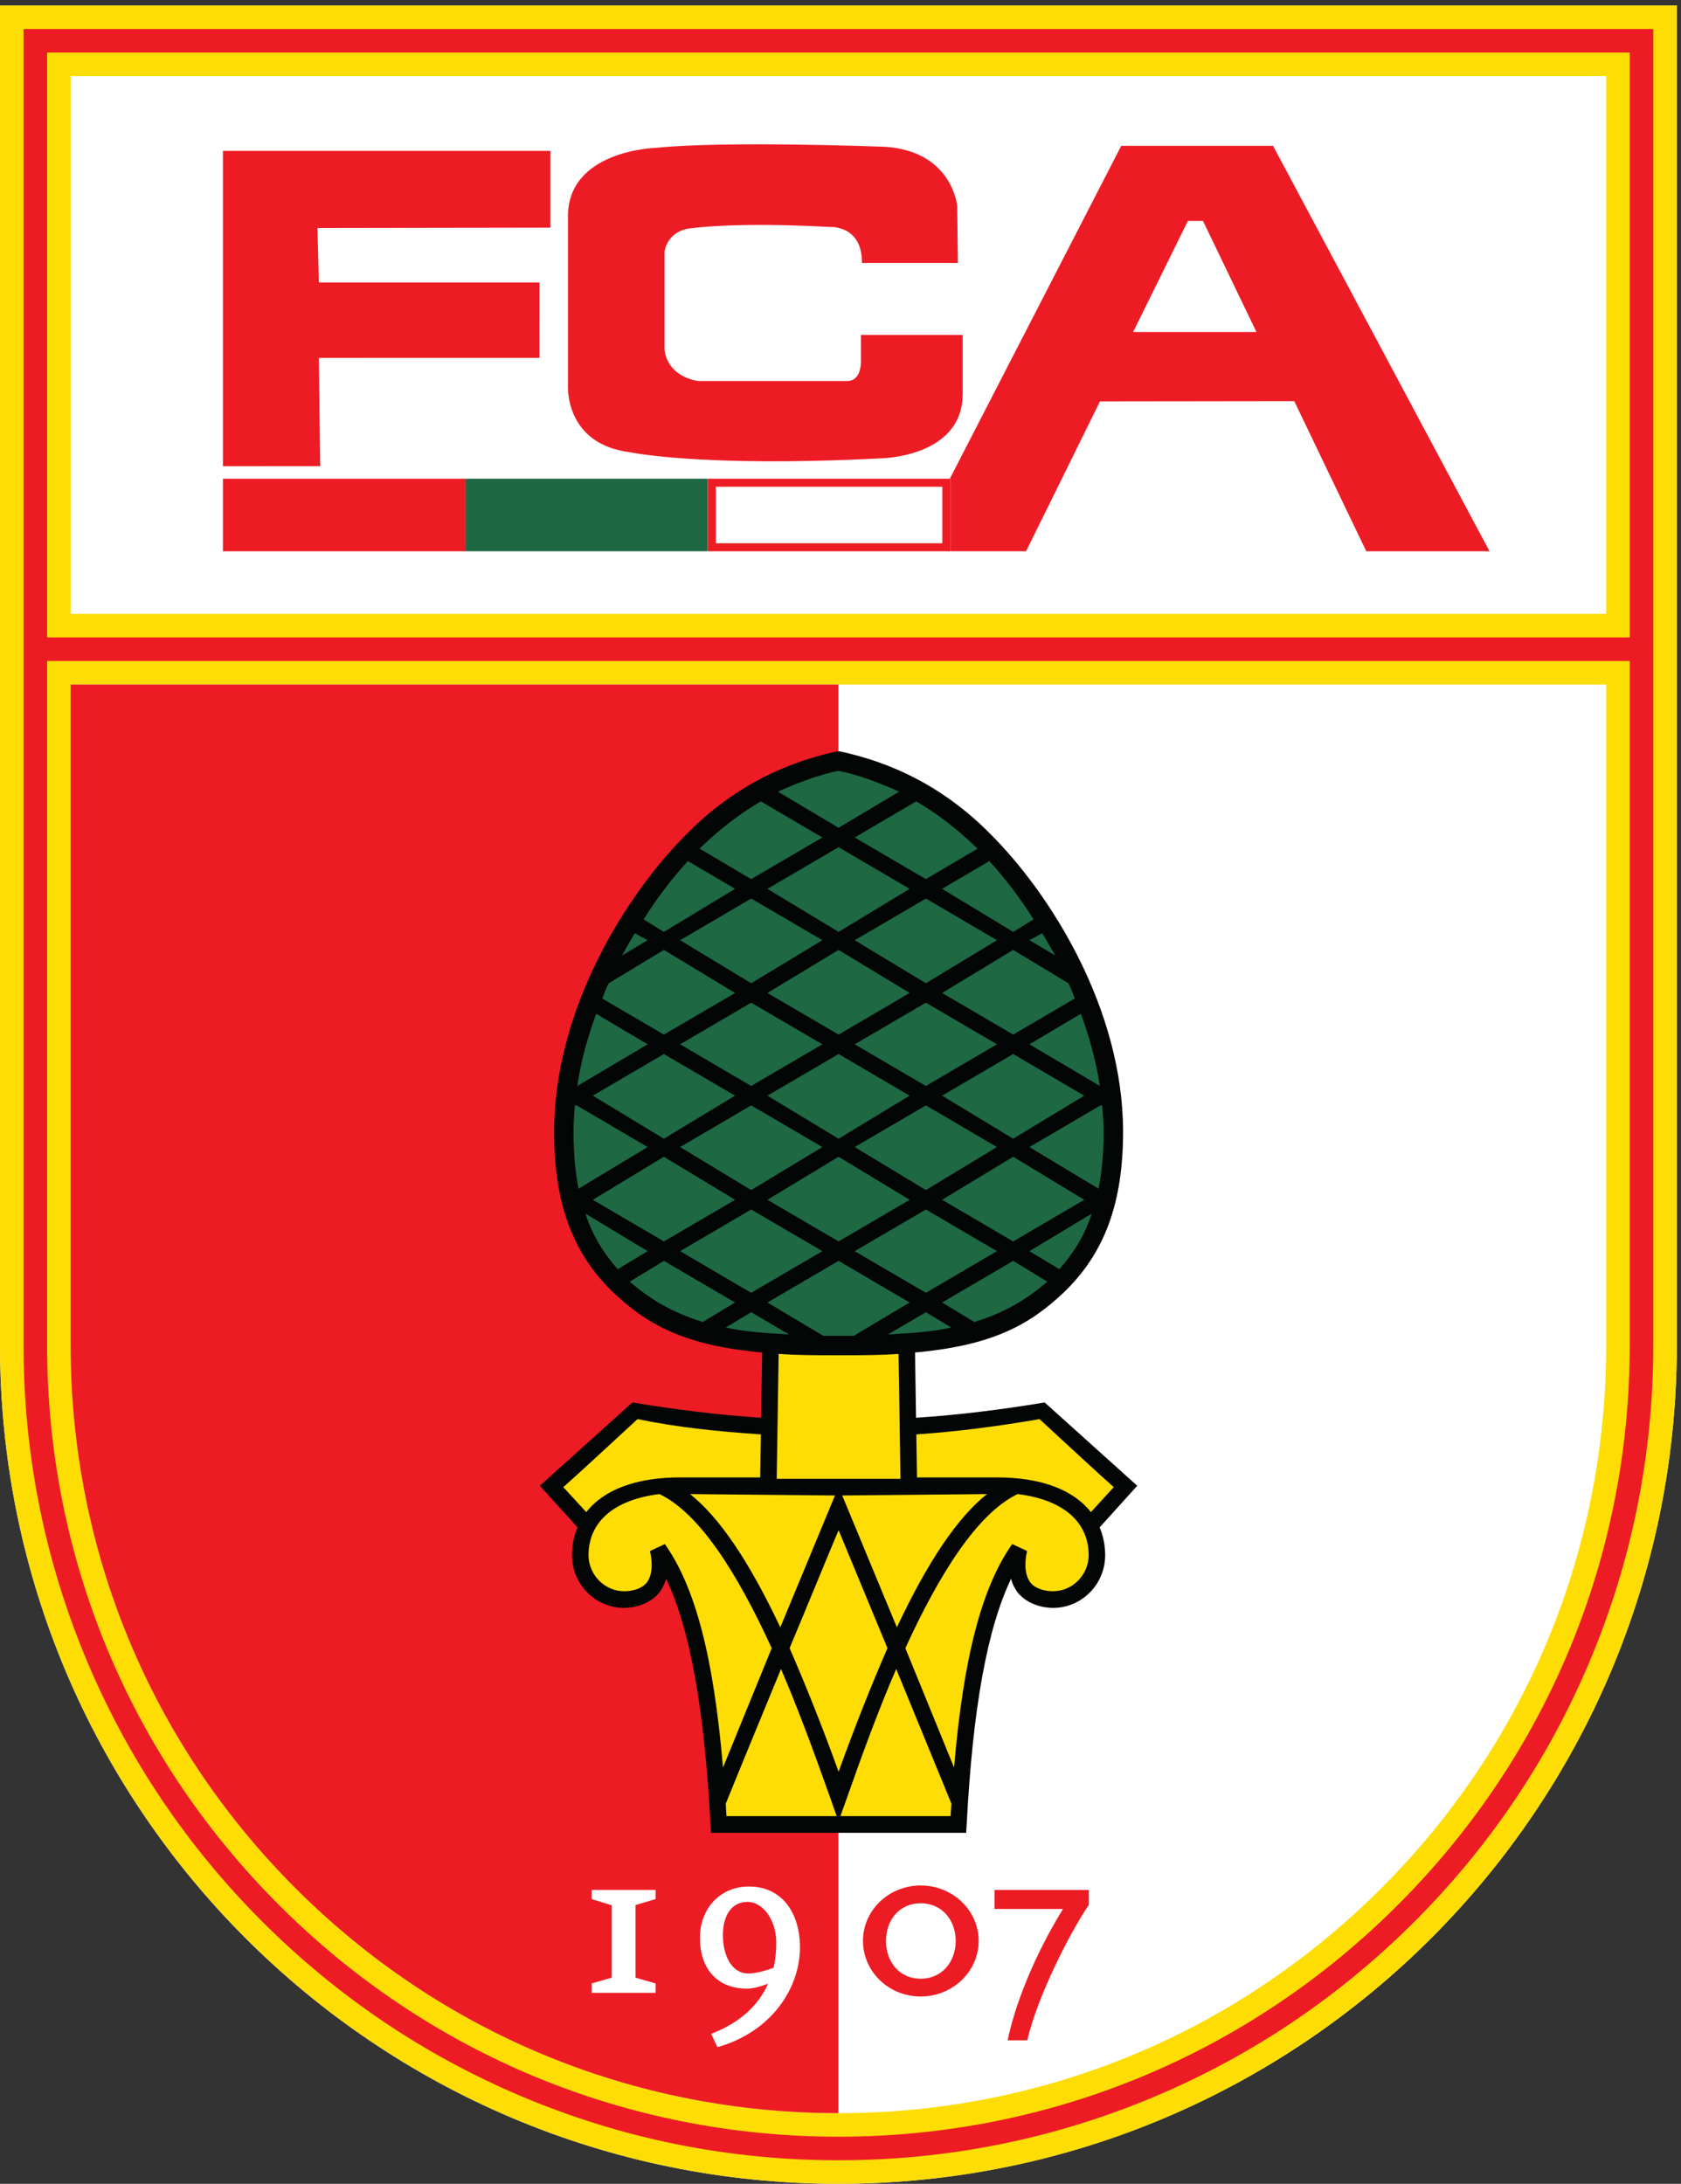
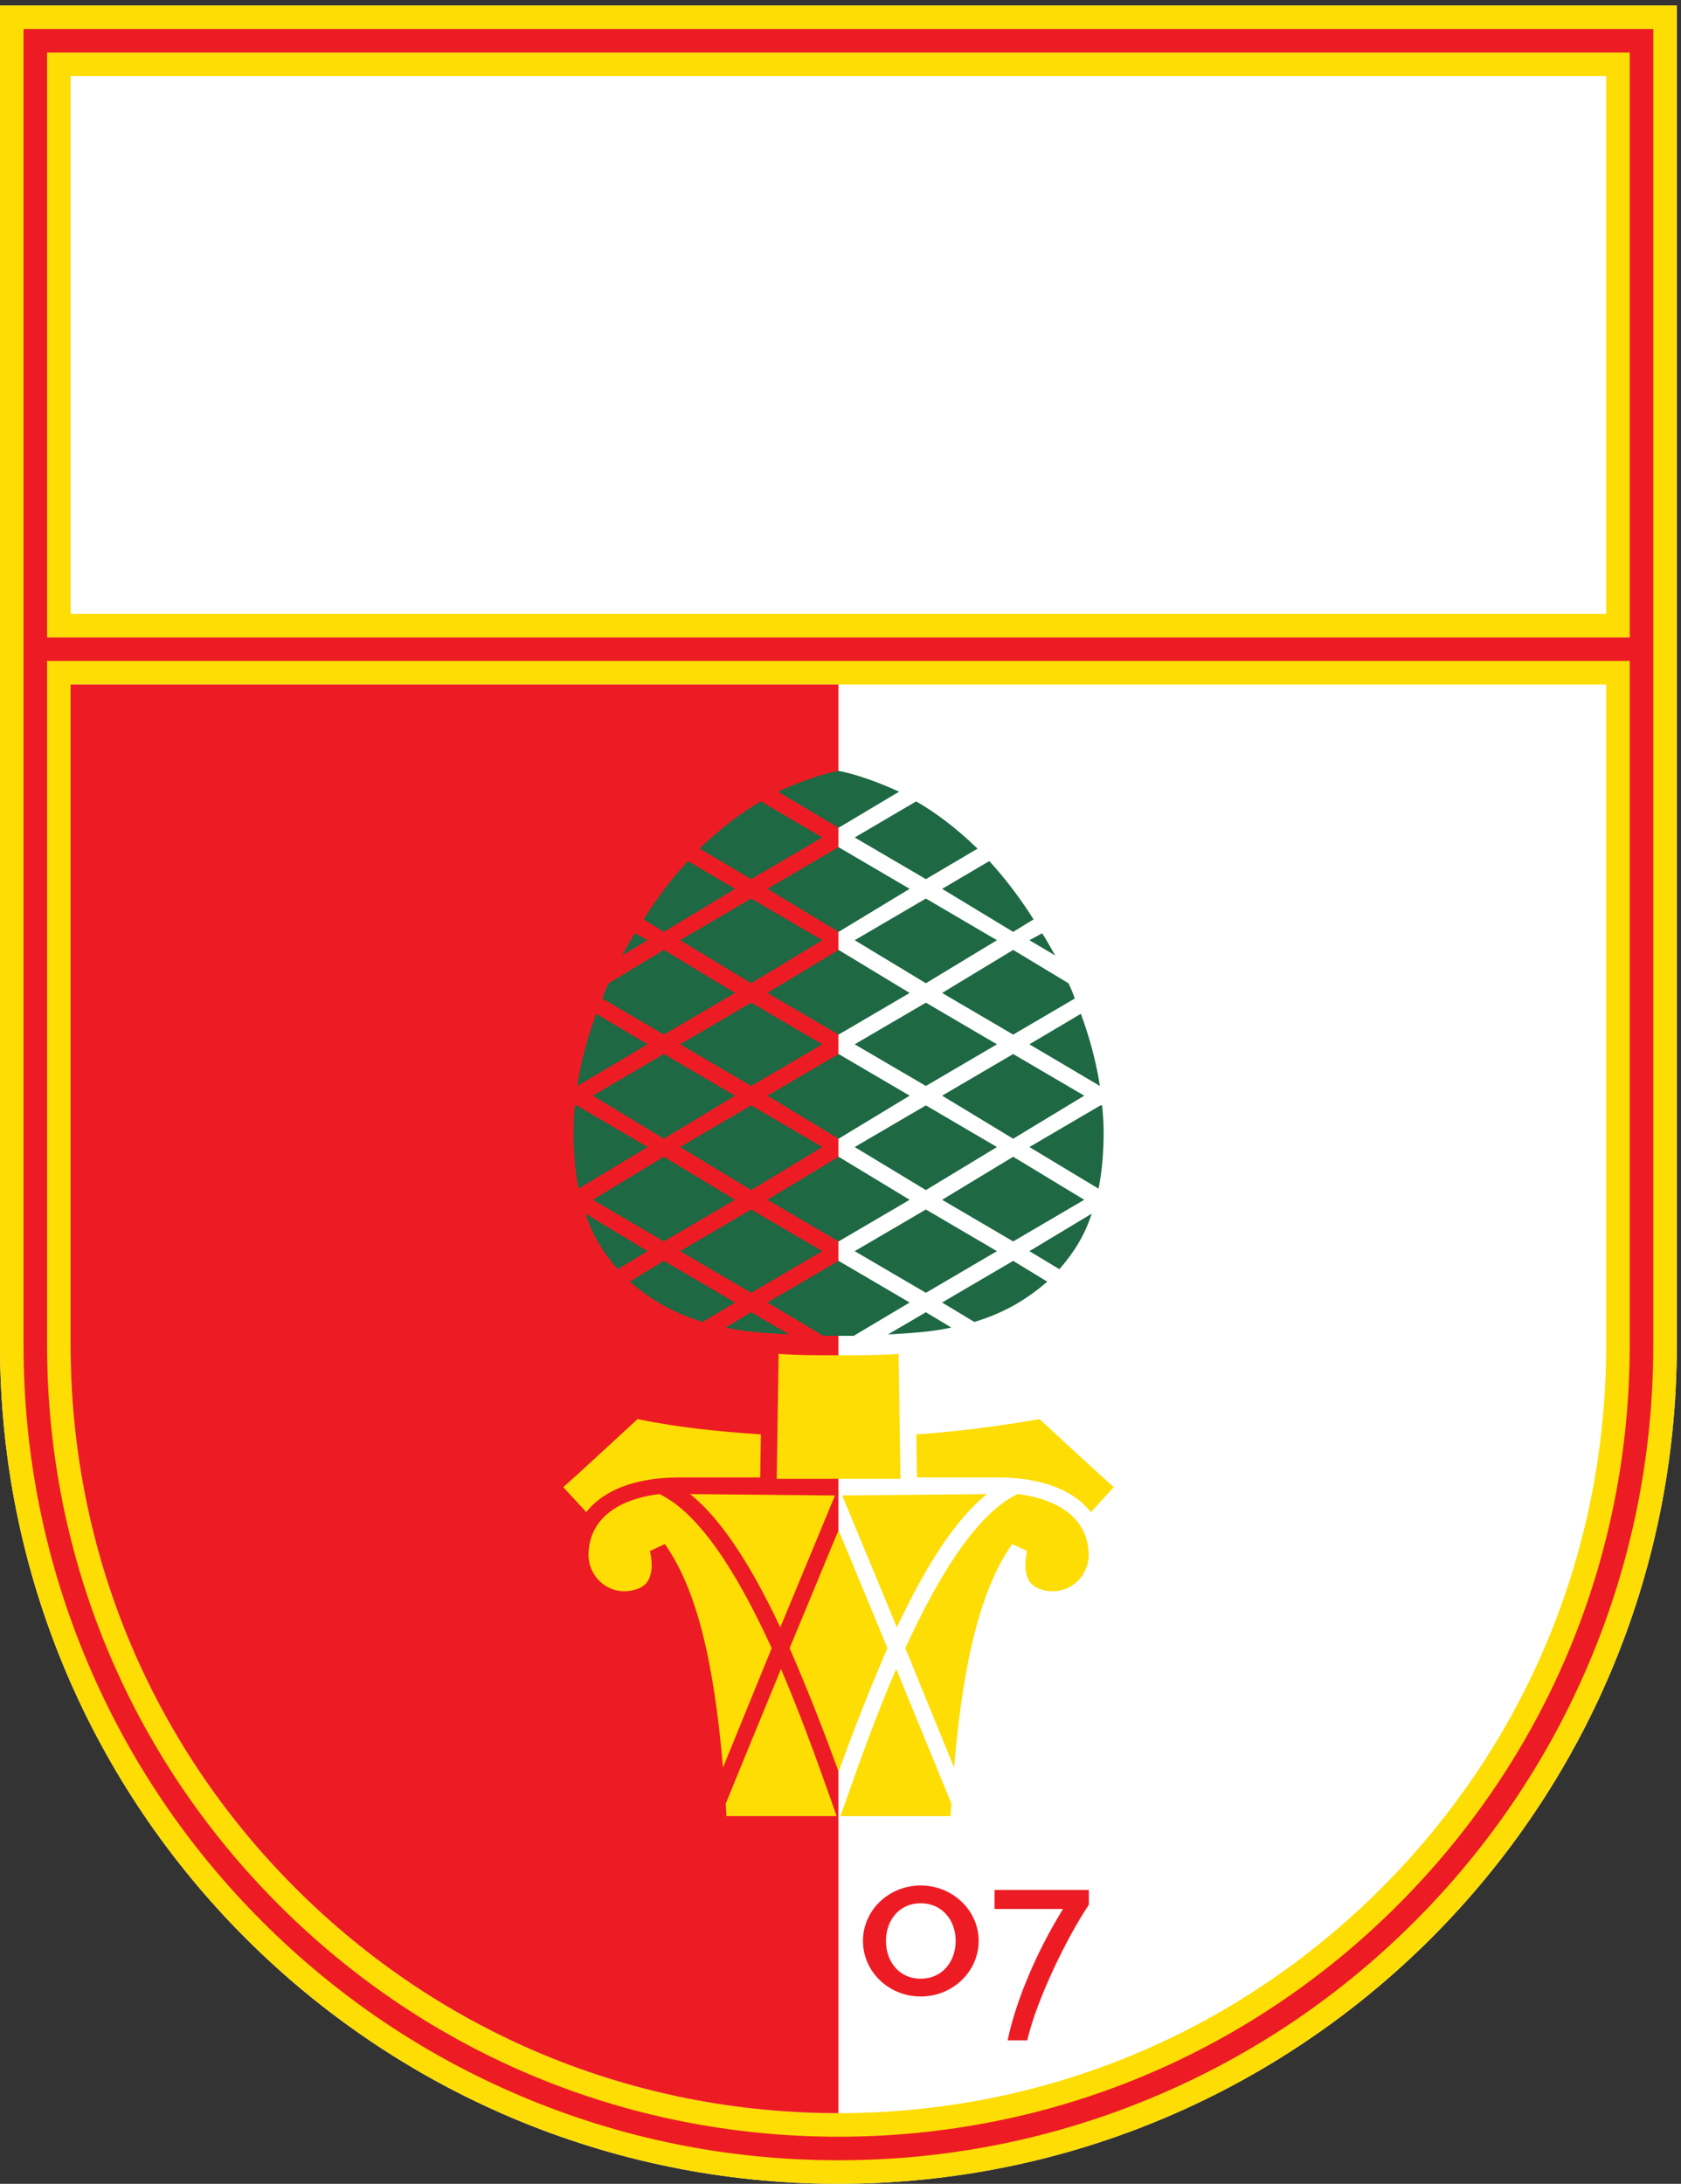
<svg xmlns="http://www.w3.org/2000/svg" width="522.504" height="678.567">
  <rect width="100%" height="100%" fill="#333333" stroke="none" />
  <path d="M0 5089.25V1959.39C0 877.25 877.25 0 1959.39 0c1082.15 0 1959.39 877.25 1959.39 1959.39v3129.86z" style="fill:#fff;fill-opacity:1;fill-rule:nonzero;stroke:none" transform="matrix(.133 0 0 -.133 0 678.567)" />
  <path d="M165 3667.78v1256.47h3588.78V3667.78Zm3588.78-1708.39c0-479.3-186.64-929.91-525.56-1268.82C2889.3 351.648 2438.69 165 1959.39 165S1029.48 351.648 690.566 690.57C351.648 1029.48 165 1480.09 165 1959.39v1543.39h3588.78ZM0 5089.25V1959.39C0 877.25 877.25 0 1959.39 0c1082.15 0 1959.39 877.25 1959.39 1959.39v3129.86z" style="fill:#fddd04;fill-opacity:1;fill-rule:nonzero;stroke:none" transform="matrix(.133 0 0 -.133 0 678.567)" />
  <path d="M1959.38 165v3337.78H165V1959.39c0-479.3 186.648-929.91 525.566-1268.82C1029.48 351.648 1480.09 165 1959.38 165" style="fill:#ed1c24;fill-opacity:1;fill-rule:nonzero;stroke:none" transform="matrix(.133 0 0 -.133 0 678.567)" />
  <path d="M3267.11 651.68C2917.81 302.371 2453.38 110 1959.39 110S1000.98 302.371 651.676 651.68C302.371 1000.98 110 1465.4 110 1959.39v1598.39h3698.79V1959.39c0-493.99-192.37-958.41-541.68-1307.71m541.68 4327.57V3612.78H110v1366.47ZM55 5034.25V1959.39c0-257.11 50.344-506.51 149.633-741.25 95.914-226.769 233.238-430.441 408.148-605.359 174.914-174.91 378.586-312.23 605.349-408.14C1452.88 105.34 1702.28 55 1959.39 55c257.12 0 506.51 50.34 741.26 149.641 226.77 95.91 430.44 233.23 605.35 408.14 174.91 174.918 312.24 378.59 408.15 605.359 99.29 234.74 149.64 484.14 149.64 741.25v3074.86z" style="fill:#ed1c24;fill-opacity:1;fill-rule:nonzero;stroke:none" transform="matrix(.133 0 0 -.133 0 678.567)" />
-   <path d="M1471.45 4045.57s168.19-36.03 586.25-14.4c0 0 192.14 1.61 192.14 150.56v137.73h-237.87v-62.43s1.76-45.14-31.96-45.14h-347.94s-69.3 6.65-78.94 71.53v230.65s4.88 51.24 67.25 55.21c0 0 100.15 14.47 319.62 2.43 0 0 75.22 4.79 74.39-84.08h224.18l-1.49 132.92s-11.26 128.91-169.81 138.56c0 0-369.91 14.43-533.27-2.41 0 0-211.47-4.79-206.63-165.72v-391.64s-7.25-134.48 144.08-153.77m-726.274 220.24 515.514.12.19 176.03H745.176l-3.196 127.32 544.51.82v179.36H520.949v-736.7l227.395.2zm1902.934 60.52 128.07 259.49h35.28l124.91-259.49zm327.06 435.01h-354.76l-409.23-794.51v-152.68h186.83l172.72 350.11 454.04.58 168.28-350.76h288.06zm-1887.55-947.26H520.949v169.5h566.671z" style="fill:#ed1c24;fill-opacity:1;fill-rule:nonzero;stroke:none" transform="matrix(.133 0 0 -.133 0 678.567)" />
-   <path d="M1654.29 3814.08h-566.67v169.5h566.67z" style="fill:#1e6843;fill-opacity:1;fill-rule:nonzero;stroke:none" transform="matrix(.133 0 0 -.133 0 678.567)" />
  <path d="M2220.96 3814.08h-566.67v169.5h566.67z" style="fill:#fff;fill-opacity:1;fill-rule:nonzero;stroke:none" transform="matrix(.133 0 0 -.133 0 678.567)" />
-   <path d="M2220.96 3983.58h-566.67v-169.5h566.67zm-18.7-18.7v-132.1h-529.27v132.1z" style="fill:#ed1c24;fill-opacity:1;fill-rule:nonzero;stroke:none" transform="matrix(.133 0 0 -.133 0 678.567)" />
-   <path d="M1382.71 446.148v21.954l47 13.48v169.027l-47 14.61v21.39h149.55v-21.39l-46.98-13.989V481.582l46.98-13.48v-21.954zm425.15 58.571c-13.41-4.848-38.44-13.387-59.16-13.387-37.27 0-57.99 39.059-59.19 85.379-1.27 48.801 19.48 80.59 54.91 81.828 37.2 1.82 68.32-40.258 69.64-90.93.57-28.089-3.13-50.05-6.2-62.89m-57.38 189.801c-70.19 0-114.7-54.321-114.7-119.622 0-79.906 47.61-119 109.26-119 17.07 0 37.24 6.723 50.03 11.622-23.23-52.528-67.13-91.551-133.06-117.231l14.63-31.09c127.55 36.02 194.73 139.77 192.93 237.422-1.26 75.027-40.91 137.899-119.09 137.899" style="fill:#fff;fill-opacity:1;fill-rule:nonzero;stroke:none" transform="matrix(.133 0 0 -.133 0 678.567)" />
  <path d="M2151.68 479.102c-49.41 0-81.14 39.117-81.14 88.507 0 48.84 31.73 87.86 81.14 87.86 49.44 0 81.8-39.02 81.8-87.86 0-49.39-32.36-88.507-81.8-88.507m0 217.867c-74.48 0-134.86-57.957-134.86-129.36 0-72.039 60.38-130.007 134.86-130.007 74.49 0 135.5 57.968 135.5 130.007 0 71.403-61.01 129.36-135.5 129.36m249.01-361.91h-45.75c15.86 78.722 59.75 194.082 129.35 307h-159.94v44.55h220.36v-34.8c-48.82-72-121.44-219.137-144.02-316.75" style="fill:#ed1c24;fill-opacity:1;fill-rule:nonzero;stroke:none" transform="matrix(.133 0 0 -.133 0 678.567)" />
-   <path d="m2657.78 1630.85-216.32 194.59c-98.27-16.22-198.81-29.19-300.64-35.68l-2.27 152.43c180.97 16.22 267.56 64.87 346.7 139.46 95.02 90.81 139.45 207.56 139.45 376.2 0 285.4-167.99 554.59-311.67 697.29-134.91 136.21-276.64 175.13-349.29 191.34h-8.11c-72.32-16.21-214.37-55.13-349.28-191.34-143.68-142.7-311.35-411.89-311.35-697.29 0-168.64 44.11-285.39 139.13-376.2 79.14-74.59 165.73-123.24 347.02-139.46l-2.59-152.43c-101.84 6.49-202.05 19.46-300.64 35.68l-216.32-194.59 88.21-97.3c-8.76-19.46-12.97-42.16-12.97-64.86 0-68.11 54.48-123.24 121.94-123.24 20.11 0 57.73 6.49 82.05 35.67 7.14 9.73 12.33 19.46 15.89 32.43 55.79-116.75 89.19-301.61 103.79-574.038l.97-19.453h596.42l1.3 19.453c14.27 272.428 47.99 457.288 103.78 574.038 3.24-12.97 8.43-22.7 15.56-32.43 24.33-29.18 61.95-35.67 82.38-35.67 67.13 0 121.94 55.13 121.94 123.24 0 22.7-4.54 45.4-12.97 64.86z" style="fill:#040606;fill-opacity:1;fill-rule:nonzero;stroke:none" transform="matrix(.133 0 0 -.133 0 678.567)" />
  <path d="m1995.2 1981.11 130.7 77.84-166.05 97.29-166.37-97.29 130.7-77.84zm206.59 1044.3 166.05-100.54 47.68 29.19c-32.76 51.89-67.79 97.3-103.46 136.21zm-650.26-869.17-79.78-48.65c45.73-38.92 96-71.35 170.59-94.05l75.57 45.41zm144.65-155.67c41.84-9.73 90.16-12.97 147.89-16.22l-88.54 51.89zm379.13-16.22c57.73 3.25 106.37 6.49 147.89 16.22l-59.35 35.67zm400.53 152.43c33.73 38.92 58.7 77.84 75.57 129.73l-145.62-87.57zm94.7 428.1c-9.08 58.38-24.32 113.51-44.43 168.65l-120.32-71.35zm2.92-45.4h-1.62l-166.05-97.3 161.51-97.29c8.1 38.91 12 84.32 12 132.96 0 19.46-1.63 42.17-3.57 61.63zm-371.67-460.53 75.24-45.41c74.92 22.7 124.87 55.13 170.59 94.05l-79.78 48.65zm-833.49 207.56c16.86-51.89 41.51-90.81 75.24-129.73l70.05 42.16zm732.95 985.92c-57.08 25.95-107.02 42.16-141.4 48.65-34.7-6.49-84.65-22.7-141.73-48.65l141.73-84.32zm-179.34-107.02-143.68 84.32c-44.75-25.95-92.75-61.62-139.78-107.02-1.3 0-2.59-3.25-3.57-3.25l120.65-71.35zm241.94-97.3 120.97 71.35c-1.3 0-2.6 3.25-3.9 3.25-47.02 45.4-94.7 81.07-139.78 107.02l-143.67-84.32zm-445.94-22.7-110.27 64.86c-35.67-38.91-71.02-84.32-103.45-136.21l47.34-29.19zm-370.37-505.93h-3.89c-1.95-19.46-3.24-42.17-3.24-61.63 0-48.64 3.89-94.05 11.67-132.96l161.51 97.29zm45.73 214.05c-20.11-55.14-35.35-110.27-44.11-168.65l164.43 97.3zm90.48 188.1c-10.37-16.22-20.75-35.68-30.16-51.89l60 35.67zm67.78-236.75 166.38 97.29-166.38 100.54-128.75-77.83c-5.51-9.74-10.38-22.71-15.24-35.68zm241.95-142.7 166.37-100.54 166.05 100.54-166.05 97.29zm-241.95-142.7-166.04-100.54 166.04-97.29 166.38 97.29zm37.95-220.54 166.05-97.29 166.38 97.29-166.38 97.3zm128.43 363.24-166.38 97.29-166.04-97.29 166.04-100.54zm204 363.23-166.38 97.3-166.05-97.3 166.05-100.53zm0-243.23-166.38 97.29-166.05-97.29 166.05-97.3zm37.94-262.7-166.37-100.54 166.37-97.29 166.05 97.29zm37.62-220.54 166.38-97.29 166.05 97.29-166.05 97.3zm0 483.24 166.38-97.3 166.05 97.3-166.05 97.29zm370.37-220.54 166.05 100.54-166.05 97.29-166.05-97.29zm-166.05-142.7 166.05-97.29 166.05 97.29-166.05 100.54zm-204.32 606.47 166.38-100.53 166.05 100.53-166.05 97.3zm128.43 120-166.05 97.3-166.37-97.3 166.37-100.54zm340.21-155.67c-9.73 16.21-19.79 35.67-30.49 51.89l-29.83-16.22zm-98.27 12.97-166.05-100.54 166.05-97.29 144 84.32c-4.54 12.97-9.73 25.94-14.92 35.68zm-778.36-460.53 166.05-100.54 166.38 100.54-166.38 97.3zm370.37 460.53-166.37-100.54 166.37-97.29 166.05 97.29zm370.05-460.53-166.05 97.3-166.38-97.3 166.38-100.54z" style="fill:#1e6843;fill-opacity:1;fill-rule:nonzero;stroke:none" transform="matrix(.133 0 0 -.133 0 678.567)" />
  <path d="M1588.51 1650.31h188.1l1.62 100.53c-97.62 6.49-193.94 16.22-288.31 35.68-70.7-64.86-132.97-123.24-173.51-158.92l53.83-58.37c40.22 51.89 115.78 81.08 218.27 81.08m840.95 136.21c-94.38-16.22-190.37-29.19-287.99-35.68l1.62-100.53h187.78c102.48 0 178.05-29.19 218.59-81.08l53.51 58.37c-40.54 35.68-102.81 94.06-173.51 158.92m-469.61-139.46h-144.64l4.54 291.89c41.83-3.24 88.21-3.24 140.1-3.24s98.27 0 140.11 3.24l4.54-291.89z" style="fill:#fddd04;fill-opacity:1;fill-rule:nonzero;stroke:none" transform="matrix(.133 0 0 -.133 0 678.567)" />
  <path d="M1541.16 1611.39c-106.05-12.97-165.73-64.86-165.73-142.7 0-45.41 37.3-84.32 83.35-84.32 13.3 0 37.95 3.24 52.22 19.46 12.64 16.21 15.24 42.16 8.11 74.59l34.7 16.21c71.02-100.53 113.83-262.69 135.89-522.138l113.83 278.908c-78.81 171.88-167.35 314.58-262.37 359.99m282.48-311.35 127.78 308.1-338.59 3.25c68.76-55.14 137.19-155.67 210.81-311.35m482.9 311.35-338.26-3.25 127.78-308.1c73.3 155.68 141.73 256.21 210.48 311.35m-461.17-359.99c36.65-84.33 74.59-178.38 114.48-288.65 39.89 110.27 77.51 204.32 114.16 288.65-53.84 129.72-101.84 246.48-114.16 275.67-12.65-29.19-60.32-145.95-114.48-275.67m-20.11-48.65c-48-116.75-97.62-236.75-129.08-314.59.33-9.73.97-19.461 1.62-29.191h257.51l-13.62 38.922c-35.68 100.539-74.59 207.559-116.43 304.859m552.96 408.64c-94.7-45.41-183.56-188.11-262.37-359.99l113.83-278.908c22.06 259.448 65.19 421.608 135.89 522.138l34.7-16.21c-7.13-32.43-4.21-58.38 8.44-74.59 14.26-16.22 38.59-19.46 52.21-19.46 46.05 0 83.35 38.91 83.35 84.32 0 77.84-60 129.73-166.05 142.7m-400.21-713.499-13.94-38.922h257.5l1.95 29.191c-31.78 77.84-81.4 197.84-129.08 314.59-42.16-97.3-81.08-204.32-116.43-304.859" style="fill:#fddd04;fill-opacity:1;fill-rule:nonzero;stroke:none" transform="matrix(.133 0 0 -.133 0 678.567)" />
</svg>